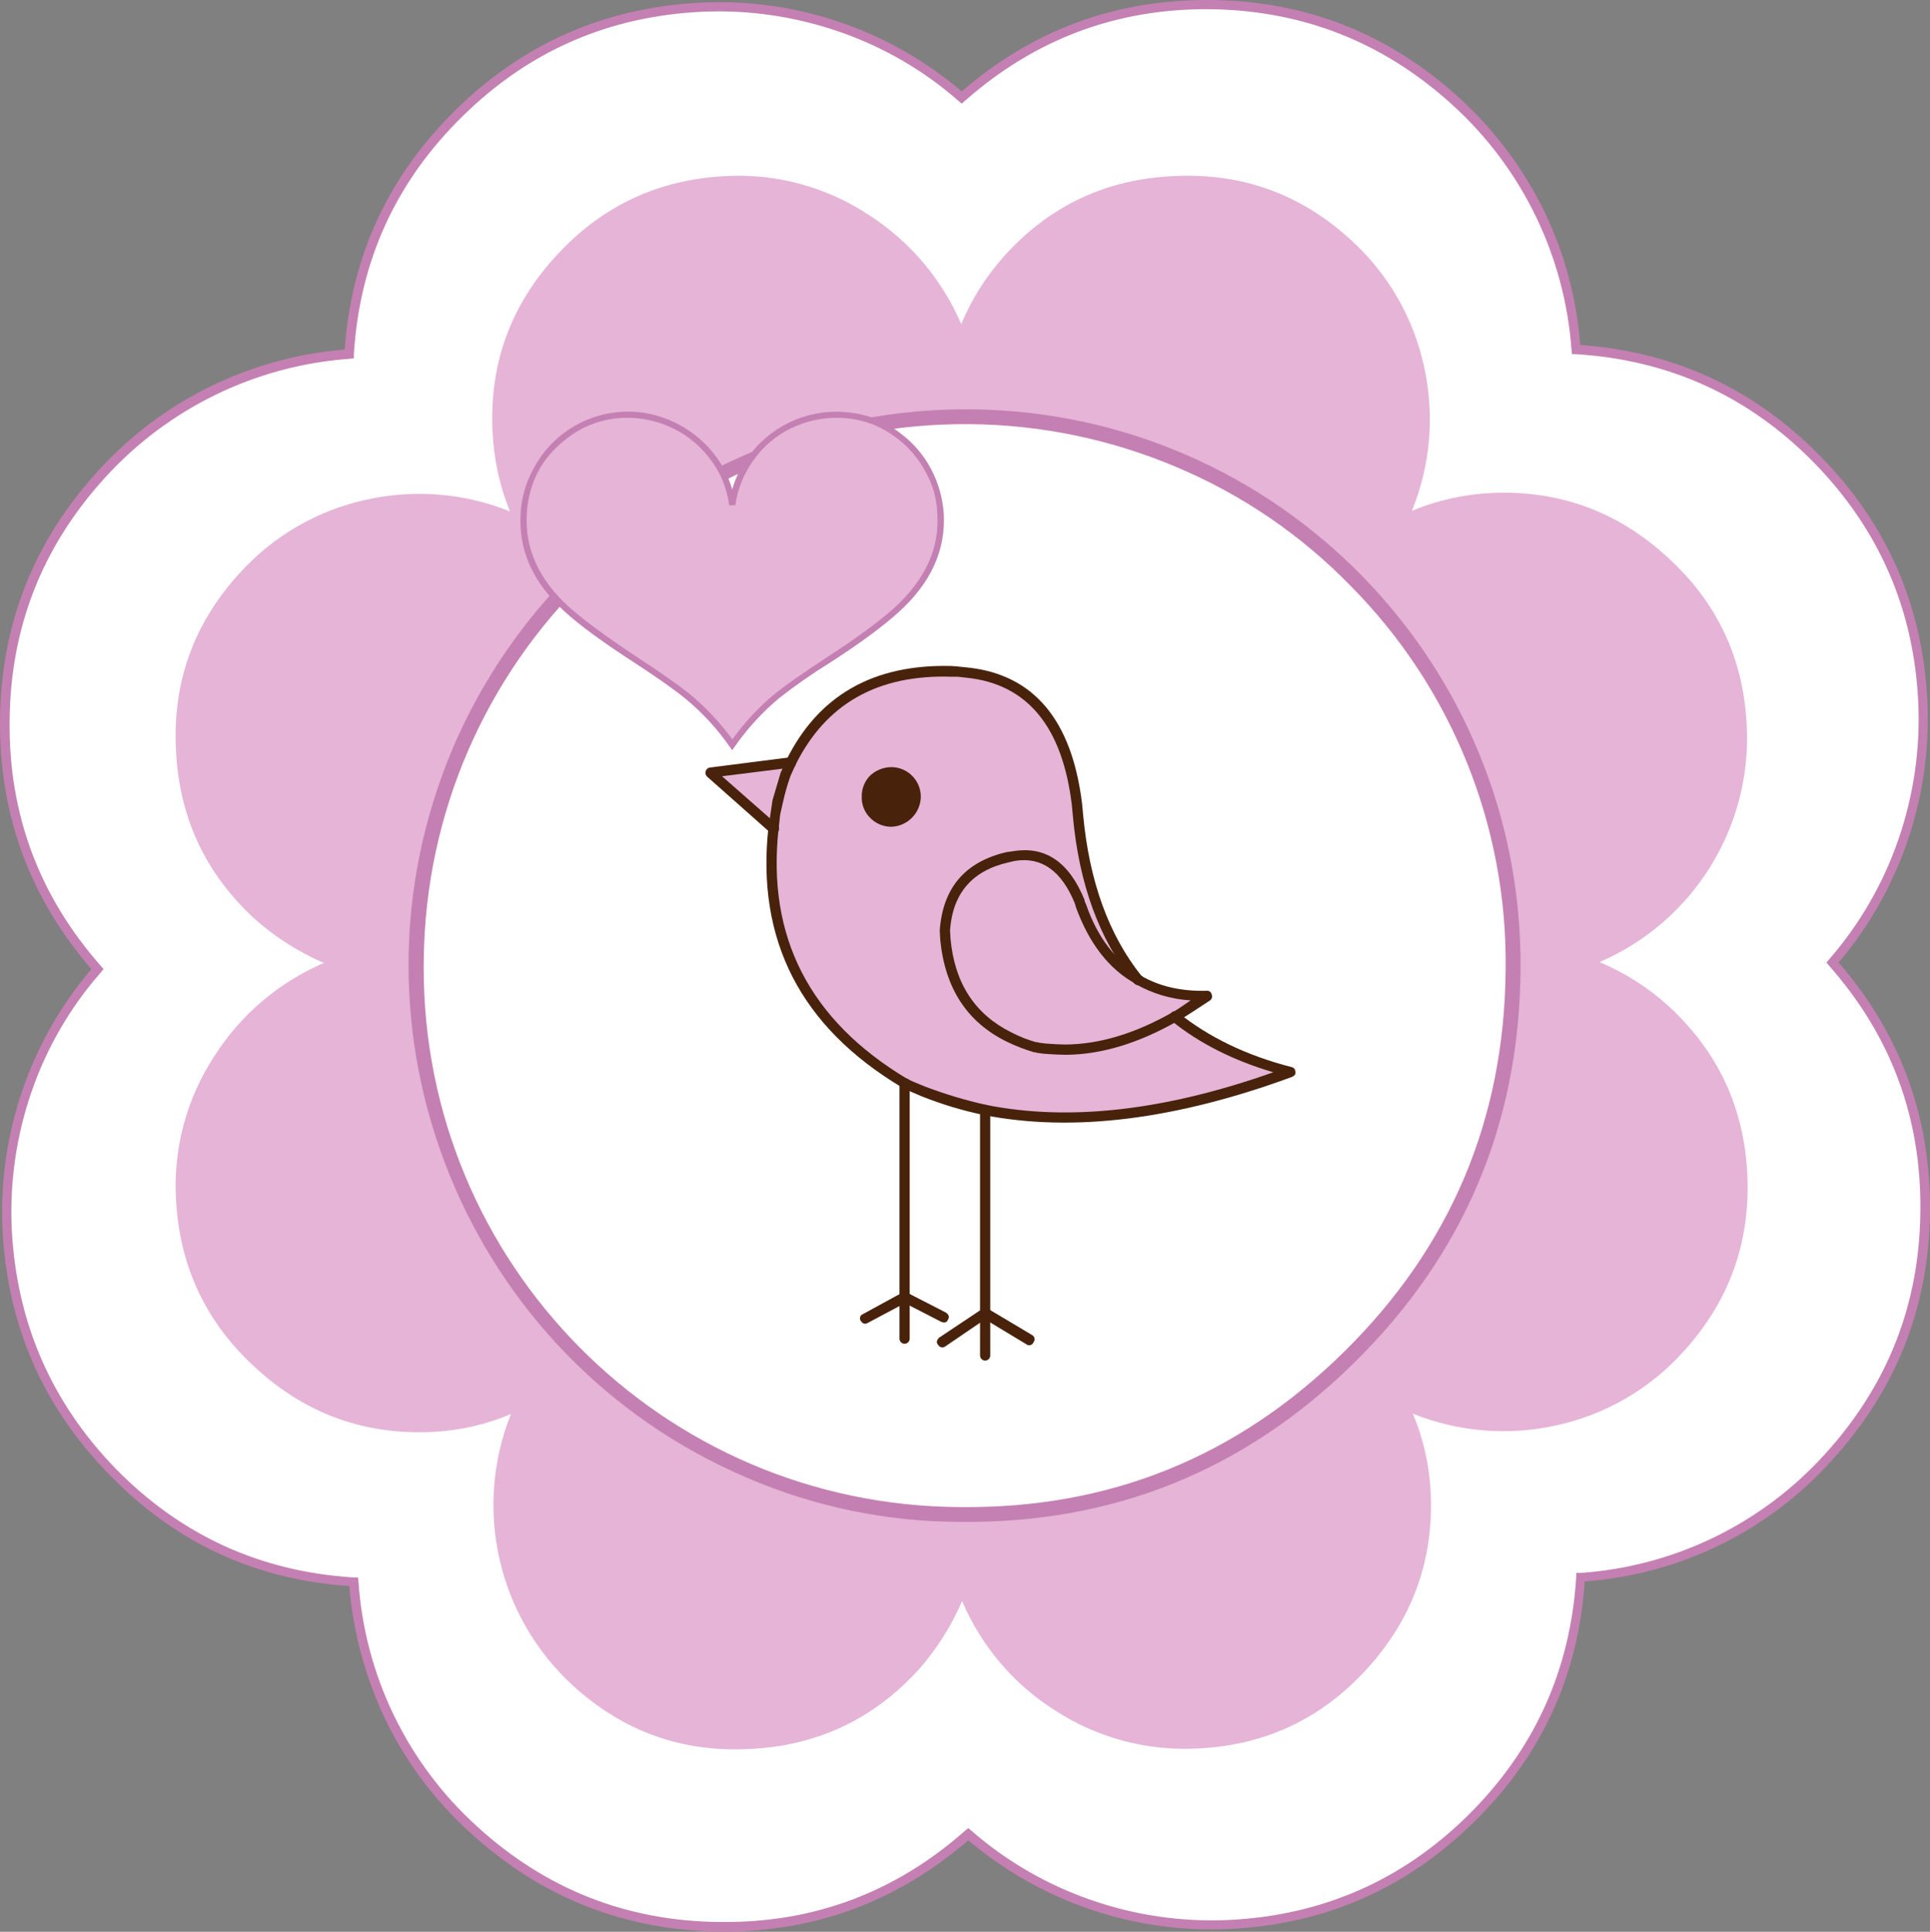
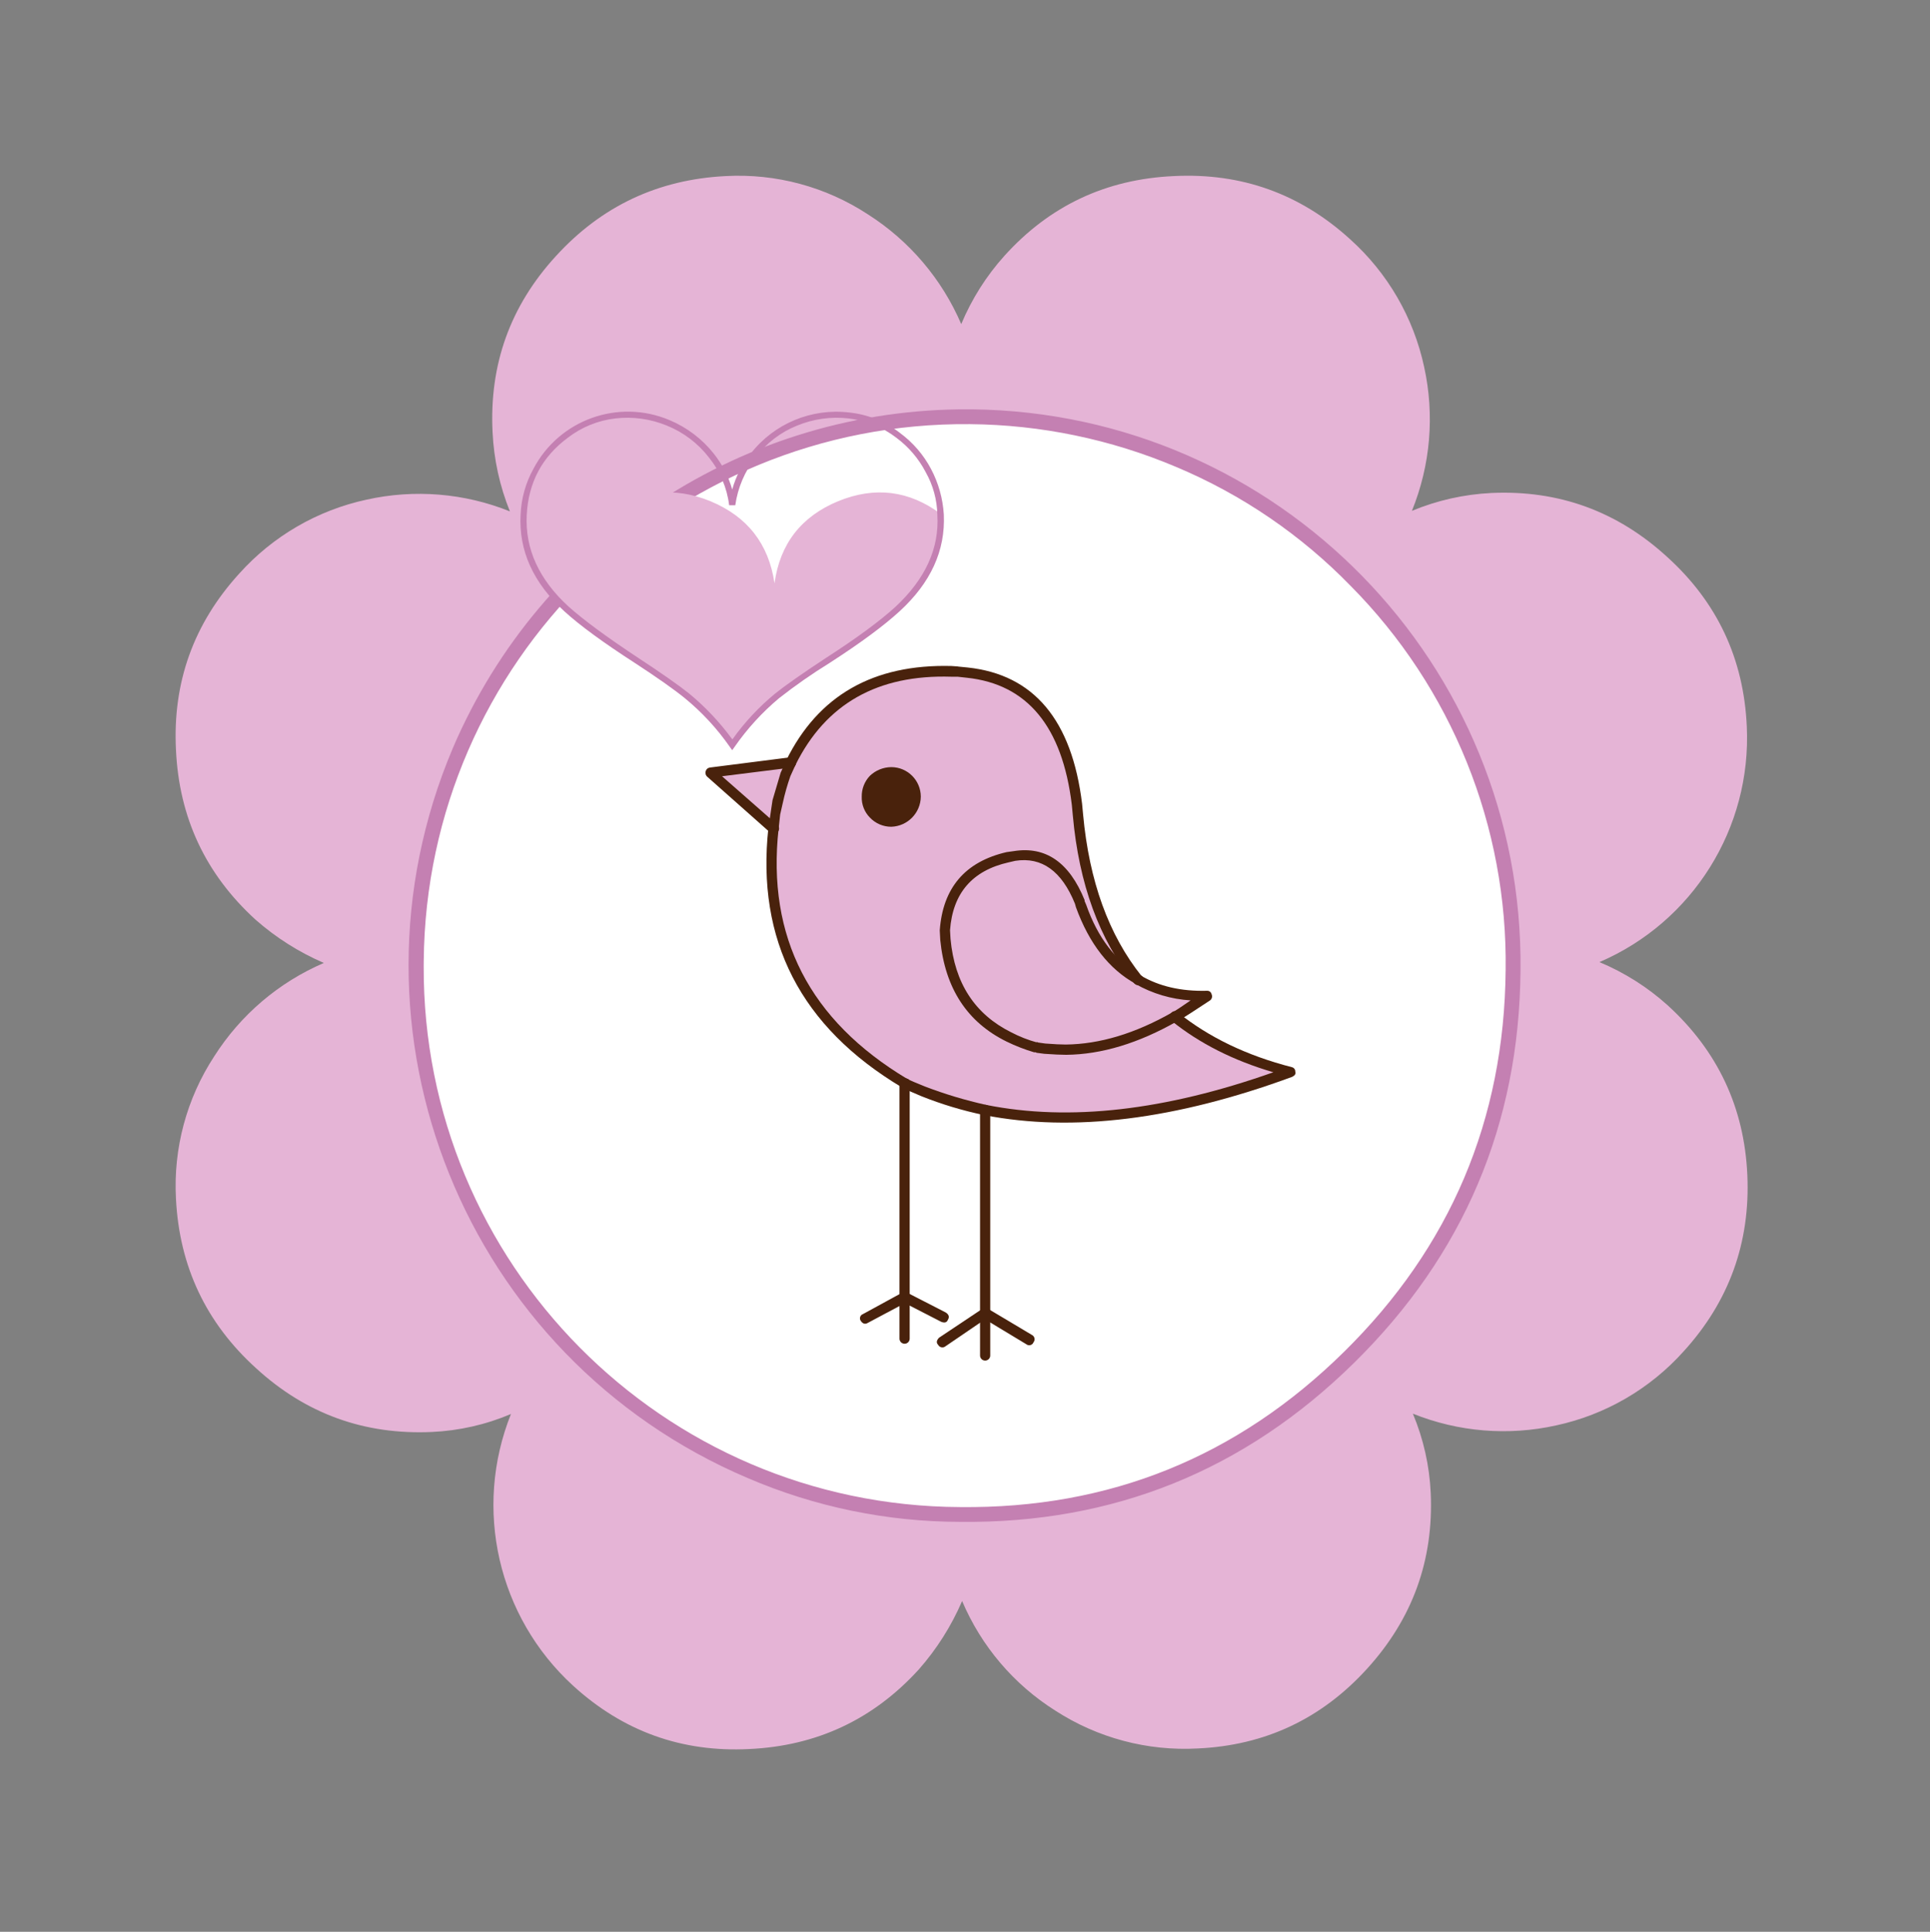
<svg xmlns="http://www.w3.org/2000/svg" version="1.0" id="Layer_1" x="0px" y="0px" viewBox="0 0 802.76 803.31" enable-background="new 0 0 802.76 803.31" xml:space="preserve">
  <rect x="0" y="0" width="802.76" height="803.31" fill="#808080" stroke="none" />
  <title>babygirl_0020</title>
-   <path fill="#FFFFFF" d="M145.28,147.29c-19.202,1.23-37.991,6.128-55.35,14.43c-18.058,8.601-34.267,20.638-47.72,35.44  C15.63,226.447,2.27,260.827,2.13,300.3C1.983,339.493,14.777,373.727,40.51,403c-12.619,14.536-22.402,31.309-28.84,49.45  c-6.76,18.831-9.708,38.819-8.67,58.8c1.84,39.473,16.687,73.217,44.54,101.23c27.573,27.873,60.8,43.013,99.68,45.42  c1.369,19.216,6.332,38.004,14.63,55.39c8.519,18.094,20.553,34.312,35.4,47.71c29.127,26.6,63.413,39.97,102.86,40.11  c39.167,0.14,73.383-12.663,102.65-38.41c14.523,12.626,31.287,22.416,49.42,28.86c18.812,6.771,38.783,9.729,58.75,8.7  c39.447-1.84,73.17-16.697,101.17-44.57c27.853-27.587,42.983-60.833,45.39-99.74c19.21-1.335,37.992-6.303,55.35-14.64  c18.102-8.528,34.324-20.575,47.72-35.44c26.573-29.127,39.93-63.417,40.07-102.87c0.14-39.193-12.657-73.433-38.39-102.72  c12.619-14.536,22.402-31.309,28.84-49.45c6.769-18.826,9.727-38.81,8.7-58.79c-1.853-39.487-16.697-73.237-44.53-101.25  c-27.573-27.86-60.803-42.997-99.69-45.41c-1.334-19.218-6.298-38.01-14.63-55.38c-8.565-18.028-20.519-34.239-35.21-47.75  C576.453,15.643,542.097,2.27,502.65,2.13C463.483,1.983,429.267,14.787,400,40.54c-14.523-12.626-31.287-22.416-49.42-28.86  C331.77,4.917,311.802,1.966,291.84,3c-39.333,1.84-73.057,16.697-101.17,44.57C162.817,75.143,147.687,108.383,145.28,147.29z" />
-   <path fill="#C480B2" d="M143.37,145.38c-39.395,3.159-76.102,21.223-102.64,50.51C13.863,225.297,0.287,259.96,0,299.88  C-0.273,338.933,12.393,373.307,38,403C12.402,433.091-0.803,471.787,1.06,511.25c1.96,39.9,16.877,73.997,44.75,102.29  c27.333,28.067,60.49,43.4,99.47,46c1.617,19.292,6.719,38.13,15.06,55.6c8.667,17.835,20.694,33.831,35.42,47.11  c29.407,26.88,64.047,40.547,103.92,41c39.033,0.28,73.39-12.387,103.07-38c30.105,25.511,68.739,38.703,108.16,36.93  c39.873-1.84,73.95-16.697,102.23-44.57c28.047-27.5,43.38-60.833,46-100c39.533-2.821,76.419-20.906,102.86-50.43  c26.887-29.453,40.47-64.047,40.75-103.78c0.28-39.2-12.387-73.58-38-103.14c25.519-30.141,38.713-68.807,36.94-108.26  c-1.84-39.9-16.687-73.997-44.54-102.29c-27.487-28.06-60.783-43.48-99.89-46.26c-1.447-19.229-6.484-38.016-14.85-55.39  c-8.698-17.872-20.715-33.927-35.41-47.31C577.587,13.87,543.017,0.287,503.29,0C464.117-0.273,429.687,12.393,400,38  C369.942,12.407,331.274-0.796,291.84,1.07c-39.893,1.953-73.97,16.807-102.23,44.56c-28.04,27.5-43.453,60.747-46.24,99.74   M147.19,148.98v-1.7c2.407-38.767,17.463-71.733,45.17-98.9C219.933,21.22,253.147,6.723,292,4.89  c19.353-0.883,38.698,1.927,57,8.28c18.297,6.277,35.191,16.071,49.73,28.83l1.27,1.09l1.27-1.09  c29.153-25.733,63.087-38.46,101.8-38.18c38.74,0.427,72.463,13.727,101.17,39.9c28.952,26.345,46.649,62.824,49.42,101.87l0.21,1.7  h1.7c38.74,2.407,71.683,17.407,98.83,45c27.147,27.733,41.64,60.98,43.48,99.74c0.89,19.382-1.917,38.757-8.27,57.09  c-6.323,18.325-16.119,35.261-28.85,49.88l-1.06,1.27l1.06,1.27c25.733,29.147,38.4,63.103,38,101.87  c-0.28,38.767-13.5,72.51-39.66,101.23c-26.239,29.057-62.739,46.787-101.8,49.45h-1.7v1.7c-2.407,38.767-17.407,71.803-45,99.11  c-27.573,27.167-60.8,41.67-99.68,43.51c-19.353,0.883-38.698-1.927-57-8.28c-18.344-6.324-35.294-16.13-49.92-28.88l-1.27-1.06  l-1.27,1.06c-29.127,25.747-63.06,38.413-101.8,38c-38.74-0.28-72.463-13.51-101.17-39.69  c-29.044-26.277-46.751-62.803-49.39-101.88l-0.21-1.7h-1.7c-38.74-2.407-71.683-17.407-98.83-45  C21.353,583.26,6.86,549.933,4.88,511c-0.89-19.382,1.916-38.757,8.27-57.09c6.299-18.258,16.099-35.113,28.85-49.62l1.06-1.29  L42,401.74C16.267,372.58,3.6,338.627,4,299.88c0.28-38.767,13.5-72.51,39.66-101.23c26.322-28.97,62.796-46.681,101.84-49.45  L147.19,148.98z" />
  <path fill="#E5B4D6" d="M152.49,207.77c-20.469,4.412-39.019,15.182-53,30.77c-18.947,20.8-27.713,45.207-26.3,73.22  c1.273,28.16,12.303,51.717,33.09,70.67c8.466,7.46,18.058,13.534,28.42,18c-18.759,8.068-34.65,21.603-45.6,38.84  c-11.479,17.536-17.054,38.282-15.91,59.21c1.413,28.153,12.513,51.64,33.3,70.46c20.667,18.96,45.057,27.803,73.17,26.53  c11.314-0.516,22.445-3.045,32.87-7.47c-15.761,39.376-5.458,84.398,25.86,113c20.787,18.96,45.177,27.733,73.17,26.32  c28.14-1.273,51.68-12.31,70.62-33.11c7.46-8.473,13.535-18.071,18-28.44c7.983,18.808,21.529,34.724,38.82,45.61  c17.569,11.353,38.283,16.849,59.17,15.7c28-1.273,51.47-12.31,70.41-33.11c18.94-20.8,27.777-45.207,26.51-73.22  c-0.532-11.313-3.043-22.445-7.42-32.89c18.919,7.605,39.696,9.307,59.6,4.88c20.469-4.412,39.019-15.182,53-30.77  c18.947-20.8,27.783-45.277,26.51-73.43c-1.273-28-12.303-51.487-33.09-70.46c-8.388-7.564-17.997-13.65-28.42-18  c38.857-16.701,63.281-55.752,61.29-98c-1.273-28.153-12.303-51.64-33.09-70.46c-20.747-19.013-45.117-27.887-73.11-26.62  c-11.376,0.549-22.571,3.062-33.09,7.43c7.727-18.972,9.502-39.845,5.09-59.85c-4.401-20.486-15.163-39.057-30.75-53.06  c-20.787-18.947-45.247-27.713-73.38-26.3c-28.153,1.273-51.623,12.31-70.41,33.11c-7.564,8.395-13.65,18.011-18,28.44  c-8.059-18.767-21.587-34.668-38.82-45.63c-17.527-11.491-38.273-17.07-59.2-15.92c-28.133,1.413-51.673,12.52-70.62,33.32  c-18.947,20.667-27.713,45.073-26.3,73.22c0.541,11.29,2.978,22.409,7.21,32.89C193.171,205.045,172.394,203.343,152.49,207.77z" />
  <path fill="#FFFFFF" d="M403.18,173.18c-62.92-0.567-116.86,21.293-161.82,65.58s-67.723,97.907-68.29,160.86  c-0.567,63.1,21.28,117.077,65.54,161.93c44.107,44.967,97.69,67.743,160.75,68.33s117-21.2,161.82-65.36  c44.96-44.287,67.723-97.91,68.29-160.87c0.567-63.1-21.207-117.147-65.32-162.14C519.897,196.663,466.24,173.887,403.18,173.18z" />
  <path fill="#C480B2" d="M188.34,311.12c-49.83,117.65,5,253.44,122.58,303.48c27.939,12.014,58.028,18.223,88.44,18.25  c63.76,0.707,118.407-21.363,163.94-66.21s68.58-99.18,69.14-163c1.45-127.46-100.7-232-228.17-233.42h-0.88  C309.87,169.585,225.1,225.126,188.34,311.12 M176.25,399.62c1.09-124.38,102.81-224.33,227.19-223.24  c29.494,0.261,58.649,6.312,85.81,17.81c27.255,11.439,51.924,28.258,72.53,49.45c42.093,42.438,65.329,100.034,64.47,159.8  c-0.567,62.253-22.983,115.167-67.25,158.74c-44.4,43.72-97.633,65.227-159.7,64.52c-123.755-0.558-223.626-101.333-223.068-225.088  C176.235,400.948,176.241,400.284,176.25,399.62z" />
  <path fill="#E5B4D6" d="M322.38,338.29l4.24-16.13l2.33-5.09l-33.3,4.24l26.09,23.13L322.38,338.29z" />
  <path fill="#E5B4D6" d="M402.33,279.71l-4-0.42h-2.54c-31.693-0.993-53.957,11.6-66.79,37.78l-2.33,5.09l-3.18,11.25l-1.7,11  c-5.087,45.84,13.083,81.21,54.51,106.11l0.64,0.21l7,3.18c8.424,3.179,17.071,5.732,25.87,7.64  c36.9,7.333,79.177,2.027,126.83-15.92c-18.947-4.813-34.923-12.453-47.93-22.92c-15.693,9.053-30.75,13.65-45.17,13.79  c-2,0-4.97-0.14-8.91-0.42l-3.61-0.64h-0.21c-3.885-1.015-7.653-2.436-11.24-4.24c-15.713-7.893-24.57-21.39-26.57-40.49v-3.82  c1.133-16.413,9.76-26.53,25.88-30.35l3.18-0.42c12-1.84,20.977,4.457,26.93,18.89l0.64,1.91  c5.087,14.287,13.003,24.403,23.75,30.35c-14.14-17.547-22.473-40.327-25-68.34l-0.38-4.46c-4.24-33.813-19.44-52.063-45.6-54.75   M360.62,331.29c0.04-2.657,1.018-5.214,2.76-7.22c2.009-1.896,4.658-2.967,7.42-3c2.67-0.124,5.249,0.981,7,3  c2.005,1.869,3.154,4.479,3.18,7.22c0.094,2.765-1.076,5.423-3.18,7.22c-1.553,2-3.887,3-7,3c-2.782,0.068-5.467-1.018-7.42-3  c-1.799-1.978-2.794-4.556-2.79-7.23l0,0L360.62,331.29z" />
  <path fill="#49220C" d="M377.73,324.07c-1.751-2.019-4.33-3.124-7-3c-2.762,0.033-5.411,1.104-7.42,3  c-1.742,2.006-2.72,4.563-2.76,7.22c-0.01,2.666,0.974,5.24,2.76,7.22c1.953,1.982,4.638,3.068,7.42,3c3.113,0,5.447-1,7-3  c2.104-1.797,3.274-4.455,3.18-7.22C380.884,328.549,379.735,325.939,377.73,324.07z" />
  <path fill="#E5B4D6" d="M393,386.89v3.82c2,19.1,10.837,32.61,26.51,40.53c3.587,1.804,7.355,3.225,11.24,4.24H431l3.61,0.64  c3.96,0.28,6.93,0.42,8.91,0.42c14.42-0.14,29.477-4.737,45.17-13.79c5.373-3.253,9.827-6.153,13.36-8.7  c-11.173,0.28-20.717-1.983-28.63-6.79c-10.747-5.94-18.663-16.057-23.75-30.35L449,375c-5.94-14.433-14.917-20.73-26.93-18.89  l-3.18,0.42C402.763,360.357,394.133,370.477,393,386.89z" />
  <path fill="#49220C" d="M395.76,281.41h2.54l3.82,0.42c25.167,2.667,39.73,20.28,43.69,52.84l0.42,4.46  c2.547,28.44,11.03,51.643,25.45,69.61c0.847,1.133,1.847,1.203,3,0.21c0.472-0.362,0.779-0.899,0.85-1.49  c0.007-0.565-0.226-1.106-0.64-1.49c-13.713-17.12-21.843-39.543-24.39-67.27l-0.42-4.46c-4.24-34.807-20.077-53.693-47.51-56.66  l-4.24-0.42h0.42l-3-0.21c-32.5-0.847-55.417,12.243-68.75,39.27c-0.707,1.273-0.423,2.193,0.85,2.76  c0.839,0.657,2.052,0.51,2.709-0.33c0.123-0.157,0.221-0.333,0.291-0.52C343.437,292.663,365.073,280.423,395.76,281.41z" />
  <path fill="#49220C" d="M329.8,315.16c-0.866-0.542-2.008-0.279-2.55,0.587c-0.092,0.147-0.163,0.306-0.21,0.473l-2.33,5.09  l-3.39,11.46l-1.7,11.46c0,1.553,0.637,2.33,1.91,2.33c1.553,0.28,2.33-0.357,2.33-1.91l0.64-5.94l1.06-4.67  c0.825-3.812,1.887-7.57,3.18-11.25l2.12-4.67c0.56-1.008,0.197-2.279-0.81-2.84L329.8,315.16z" />
  <path fill="#49220C" d="M358.43,331.28c-0.115,3.243,1.111,6.39,3.39,8.7c2.315,2.449,5.54,3.832,8.91,3.82  c6.779-0.224,12.183-5.738,12.27-12.52c-0.016-6.771-5.499-12.258-12.27-12.28c-3.321,0.027-6.507,1.318-8.91,3.61  c-2.234,2.339-3.453,5.466-3.39,8.7 M362.67,331.31c-0.057-2.112,0.702-4.164,2.12-5.73c1.629-1.476,3.742-2.305,5.94-2.33  c2.079-0.016,4.073,0.827,5.51,2.33c1.599,1.479,2.517,3.552,2.54,5.73c0.033,4.418-3.521,8.027-7.94,8.06c0,0,0,0,0,0h-0.12  c-2.217,0.081-4.369-0.763-5.94-2.33c-1.466-1.548-2.229-3.632-2.11-5.76l0,0L362.67,331.31z" />
  <path fill="#49220C" d="M390.88,386.89l0.21,4c2,20.093,11.19,34.17,27.57,42.23c3.686,1.802,7.516,3.293,11.45,4.46h0.64l0.42,0.21  l3.18,0.42c3.96,0.28,7,0.42,9.12,0.42c14.707-0.14,30.12-4.807,46.24-14c0.976-0.517,1.349-1.727,0.832-2.703  c-0.055-0.104-0.12-0.204-0.192-0.297c-0.143-0.567-0.691-0.934-1.27-0.85c-0.5-0.151-1.041-0.074-1.48,0.21  c-15.413,8.773-30.19,13.23-44.33,13.37c-2,0-4.827-0.14-8.48-0.42l-3-0.42l-0.42-0.21H431l0.42,0.21  c-3.75-1.017-7.378-2.439-10.82-4.24c-15.127-7.52-23.54-20.467-25.24-38.84l-0.21-3.61c1.133-15.42,9.263-24.83,24.39-28.23  l2.76-0.64c11.027-1.7,19.297,4.243,24.81,17.83l0.42,1.49c5.513,15.14,13.783,25.75,24.81,31.83c1.273,0.847,2.193,0.563,2.76-0.85  c0.847-1.273,0.563-2.193-0.85-2.76c-10.18-5.8-17.673-15.563-22.48-29.29l-0.64-1.49v-0.42c-6.36-15.707-16.187-22.497-29.48-20.37  l-3,0.42C401.41,358.357,392.153,369.203,390.88,386.89z" />
  <path fill="#49220C" d="M377.73,448.86l0.64,0.21c-0.616-0.442-1.362-0.667-2.12-0.64c-1.187,0.043-2.113,1.04-2.07,2.227  c0.035,0.966,0.71,1.789,1.65,2.013l7.42,3.18c8.451,3.372,17.181,5.998,26.09,7.85c1.171,0.235,2.31-0.524,2.545-1.695  c0.235-1.171-0.524-2.31-1.695-2.545c-8.659-1.919-17.165-4.473-25.45-7.64C380.913,450.267,378.577,449.28,377.73,448.86z" />
  <path fill="#49220C" d="M358,549.24c0.847,1.273,1.847,1.557,3,0.85l16.33-8.7c1.055-0.585,1.435-1.915,0.85-2.97  c-0.585-1.055-1.915-1.435-2.97-0.85l-16.33,8.91c-0.958,0.371-1.434,1.448-1.063,2.406C357.865,549.01,357.927,549.129,358,549.24z  " />
  <path fill="#49220C" d="M376.25,537.35c-1.029-0.142-1.978,0.576-2.12,1.604c-0.024,0.171-0.024,0.344,0,0.516v17.19  c-0.002,1.171,0.945,2.122,2.116,2.125c1.171,0.002,2.122-0.945,2.124-2.116c0-0.003,0-0.006,0-0.009l0,0v-17.18  c0.148-1.028-0.565-1.981-1.593-2.129C376.602,537.326,376.425,537.326,376.25,537.35z" />
  <path fill="#49220C" d="M411.88,546.05c0.002-1.171-0.945-2.122-2.116-2.125c-1.171-0.002-2.122,0.945-2.124,2.116  c0,0.003,0,0.006,0,0.009l0,0v17.61c-0.002,1.171,0.945,2.122,2.116,2.125c1.171,0.002,2.122-0.945,2.124-2.116  c0-0.003,0-0.006,0-0.009l0,0V546.05z" />
  <path fill="#49220C" d="M429.9,558.15c0.681-0.87,0.527-2.127-0.343-2.808c-0.093-0.073-0.192-0.137-0.297-0.192l-18.45-11  c-1.133-0.707-2.133-0.423-3,0.85c-0.657,0.839-0.51,2.052,0.33,2.709c0.157,0.123,0.333,0.221,0.52,0.291l18.24,11  c0.839,0.657,2.052,0.51,2.709-0.33C429.733,558.513,429.831,558.337,429.9,558.15z" />
  <path fill="#49220C" d="M411.45,544.78c-0.484-0.912-1.616-1.26-2.528-0.776c-0.175,0.093-0.334,0.213-0.472,0.356l-17.82,11.88  c-1.133,1.133-1.273,2.133-0.42,3c0.517,0.976,1.727,1.349,2.703,0.832c0.104-0.055,0.204-0.12,0.297-0.192L411,547.75  C412.007,547.043,412.157,546.053,411.45,544.78z" />
  <path fill="#49220C" d="M394.27,548.81c0.707-1.133,0.423-2.133-0.85-3l-16.12-8.28c-1.133-0.707-2.133-0.423-3,0.85  c-0.58,0.998-0.242,2.277,0.756,2.857c0.001,0.001,0.003,0.002,0.004,0.003l0.3,0.14l16.12,8.28  C392.92,550.227,393.85,549.943,394.27,548.81z" />
  <path fill="#49220C" d="M376.25,448.43c-1.029-0.142-1.978,0.576-2.12,1.604c-0.024,0.171-0.024,0.344,0,0.516v88.92  c-0.002,1.171,0.945,2.122,2.116,2.125c1.171,0.002,2.122-0.945,2.124-2.116c0-0.003,0-0.006,0-0.009l0,0v-88.92  c0.142-1.029-0.576-1.978-1.604-2.12C376.594,448.406,376.421,448.406,376.25,448.43z" />
  <path fill="#49220C" d="M411.88,461.59c-0.002-1.171-0.954-2.118-2.124-2.116c-1.167,0.003-2.113,0.948-2.116,2.116l0,0v84.46  c-0.002,1.171,0.945,2.122,2.116,2.125c1.171,0.002,2.122-0.945,2.124-2.116c0-0.003,0-0.006,0-0.009l0,0V461.59z" />
  <path fill="#49220C" d="M378.15,451.62c0.707-1.133,0.423-2.133-0.85-3c-40.58-24.333-58.397-59-53.45-104  c0.28-1.273-0.357-2.05-1.91-2.33c-1.273-0.28-2.05,0.357-2.33,1.91c-5.087,46.833,13.437,82.833,55.57,108  c0.869,0.682,2.126,0.53,2.808-0.339C378.048,451.784,378.102,451.704,378.15,451.62z" />
  <path fill="#49220C" d="M331.07,316.85c-0.28-1.553-1.127-2.19-2.54-1.91l-33.3,4.24c-0.812,0.116-1.478,0.7-1.7,1.49  c-0.285,0.834-0.031,1.758,0.64,2.33l26.09,23.13c0.964,0.732,2.32,0.642,3.18-0.21c0.781-0.733,0.82-1.961,0.087-2.742  c-0.09-0.096-0.189-0.182-0.297-0.258l-22.91-20.12l28.84-3.61c1.104-0.034,1.972-0.956,1.938-2.06  C331.095,317.036,331.086,316.943,331.07,316.85z" />
  <path fill="#49220C" d="M471.47,406.2c-0.657,0.839-0.51,2.052,0.33,2.709c0.157,0.123,0.333,0.221,0.52,0.291  c7.017,3.987,14.854,6.313,22.91,6.8c-3.38,2.347-5.927,4.043-7.64,5.09c-1.273,0.567-1.557,1.487-0.85,2.76  c0.847,1.273,1.847,1.557,3,0.85c2.667-1.553,7.19-4.453,13.57-8.7c0.792-0.59,1.059-1.656,0.64-2.55  c-0.189-0.907-1.027-1.53-1.95-1.45c-10.747,0.28-19.937-1.843-27.57-6.37c-0.87-0.68-2.127-0.526-2.807,0.345  C471.567,406.046,471.516,406.121,471.47,406.2z" />
  <path fill="#49220C" d="M487,421.48c-0.411,0.377-0.574,0.954-0.42,1.49c-0.062,0.574,0.18,1.14,0.64,1.49  c11.673,9.42,25.813,16.563,42.42,21.43c-45.093,15.953-84.893,20.48-119.4,13.58c-1.171-0.235-2.31,0.524-2.545,1.695  c-0.235,1.171,0.524,2.31,1.695,2.545l0,0l0,0c36.9,7.213,79.6,1.907,128.1-15.92c1.133-0.567,1.557-1.273,1.27-2.12  c0.056-0.921-0.583-1.74-1.49-1.91c-18.667-4.813-34.43-12.383-47.29-22.71c-0.725-0.735-1.909-0.744-2.645-0.019  C487.202,421.163,487.089,421.314,487,421.48z" />
-   <path fill="#E5B4D6" d="M217.82,213.71c-0.847,14.713,5.093,27.87,17.82,39.47c5.233,4.813,17.463,13.587,36.69,26.32  c14.28,9.62,25.027,19.667,32.24,30.14c7.213-10.467,17.96-20.513,32.24-30.14c19.087-12.733,31.247-21.507,36.48-26.32  c12.727-11.6,18.727-24.757,18-39.47c-0.86-13.58-6.723-24.483-17.59-32.71c-13.147-9.76-27.357-11.53-42.63-5.31  c-15.413,6.367-24.25,17.757-26.51,34.17c-2.407-16.413-11.313-27.803-26.72-34.17c-15.273-6.227-29.413-4.457-42.42,5.31  C224.393,189.227,218.527,200.13,217.82,213.71z" />
+   <path fill="#E5B4D6" d="M217.82,213.71c-0.847,14.713,5.093,27.87,17.82,39.47c5.233,4.813,17.463,13.587,36.69,26.32  c14.28,9.62,25.027,19.667,32.24,30.14c7.213-10.467,17.96-20.513,32.24-30.14c19.087-12.733,31.247-21.507,36.48-26.32  c12.727-11.6,18.727-24.757,18-39.47c-13.147-9.76-27.357-11.53-42.63-5.31  c-15.413,6.367-24.25,17.757-26.51,34.17c-2.407-16.413-11.313-27.803-26.72-34.17c-15.273-6.227-29.413-4.457-42.42,5.31  C224.393,189.227,218.527,200.13,217.82,213.71z" />
  <path fill="#C480B2" d="M216.54,213.93c-0.847,15,5.233,28.44,18.24,40.32c6.36,5.8,16.117,12.943,29.27,21.43  c9.333,6.087,16.26,10.967,20.78,14.64c7.117,5.83,13.396,12.614,18.66,20.16l1.06,1.49l1.06-1.49  c5.229-7.509,11.433-14.288,18.45-20.16c6.723-5.265,13.734-10.153,21-14.64c12.727-8.207,22.413-15.35,29.06-21.43  c13.007-11.887,19.157-25.327,18.45-40.32c-0.409-6.601-2.216-13.04-5.3-18.89c-3.129-5.908-7.548-11.035-12.93-15  c-6.064-4.746-13.342-7.688-21-8.49c-15.777-1.928-31.405,4.586-41.14,17.15c-3.529,4.383-6.129,9.439-7.64,14.86  c-1.545-5.406-4.137-10.455-7.63-14.86c-4.862-6.157-11.212-10.974-18.45-14c-21.283-9.006-45.915-0.176-56.63,20.3  c-3.211,5.799-5.026,12.267-5.3,18.89 M219.09,214.1c0.707-13.44,6.373-24.107,17-32c5.77-4.472,12.657-7.274,19.91-8.1  c7.279-0.831,14.649,0.202,21.42,3c6.856,2.776,12.856,7.316,17.39,13.16c4.634,5.728,7.571,12.639,8.48,19.95h2.54  c1.035-7.277,3.959-14.155,8.48-19.95c4.427-5.868,10.37-10.418,17.19-13.16c6.771-2.798,14.141-3.831,21.42-3  c7.26,0.809,14.157,3.597,19.94,8.06c5.066,3.765,9.216,8.626,12.14,14.22c3.091,5.442,4.769,11.572,4.88,17.83  c0.847,13.867-4.95,26.6-17.39,38.2c-6.507,5.94-16.12,13.013-28.84,21.22c-9.9,6.507-16.97,11.46-21.21,14.86  c-6.756,5.553-12.748,11.976-17.82,19.1c-5.179-7.094-11.226-13.51-18-19.1c-4.24-3.393-11.31-8.347-21.21-14.86  c-12.867-8.487-22.48-15.56-28.84-21.22c-12.38-11.3-18.207-24.023-17.48-38.17l0,0V214.1z" />
</svg>